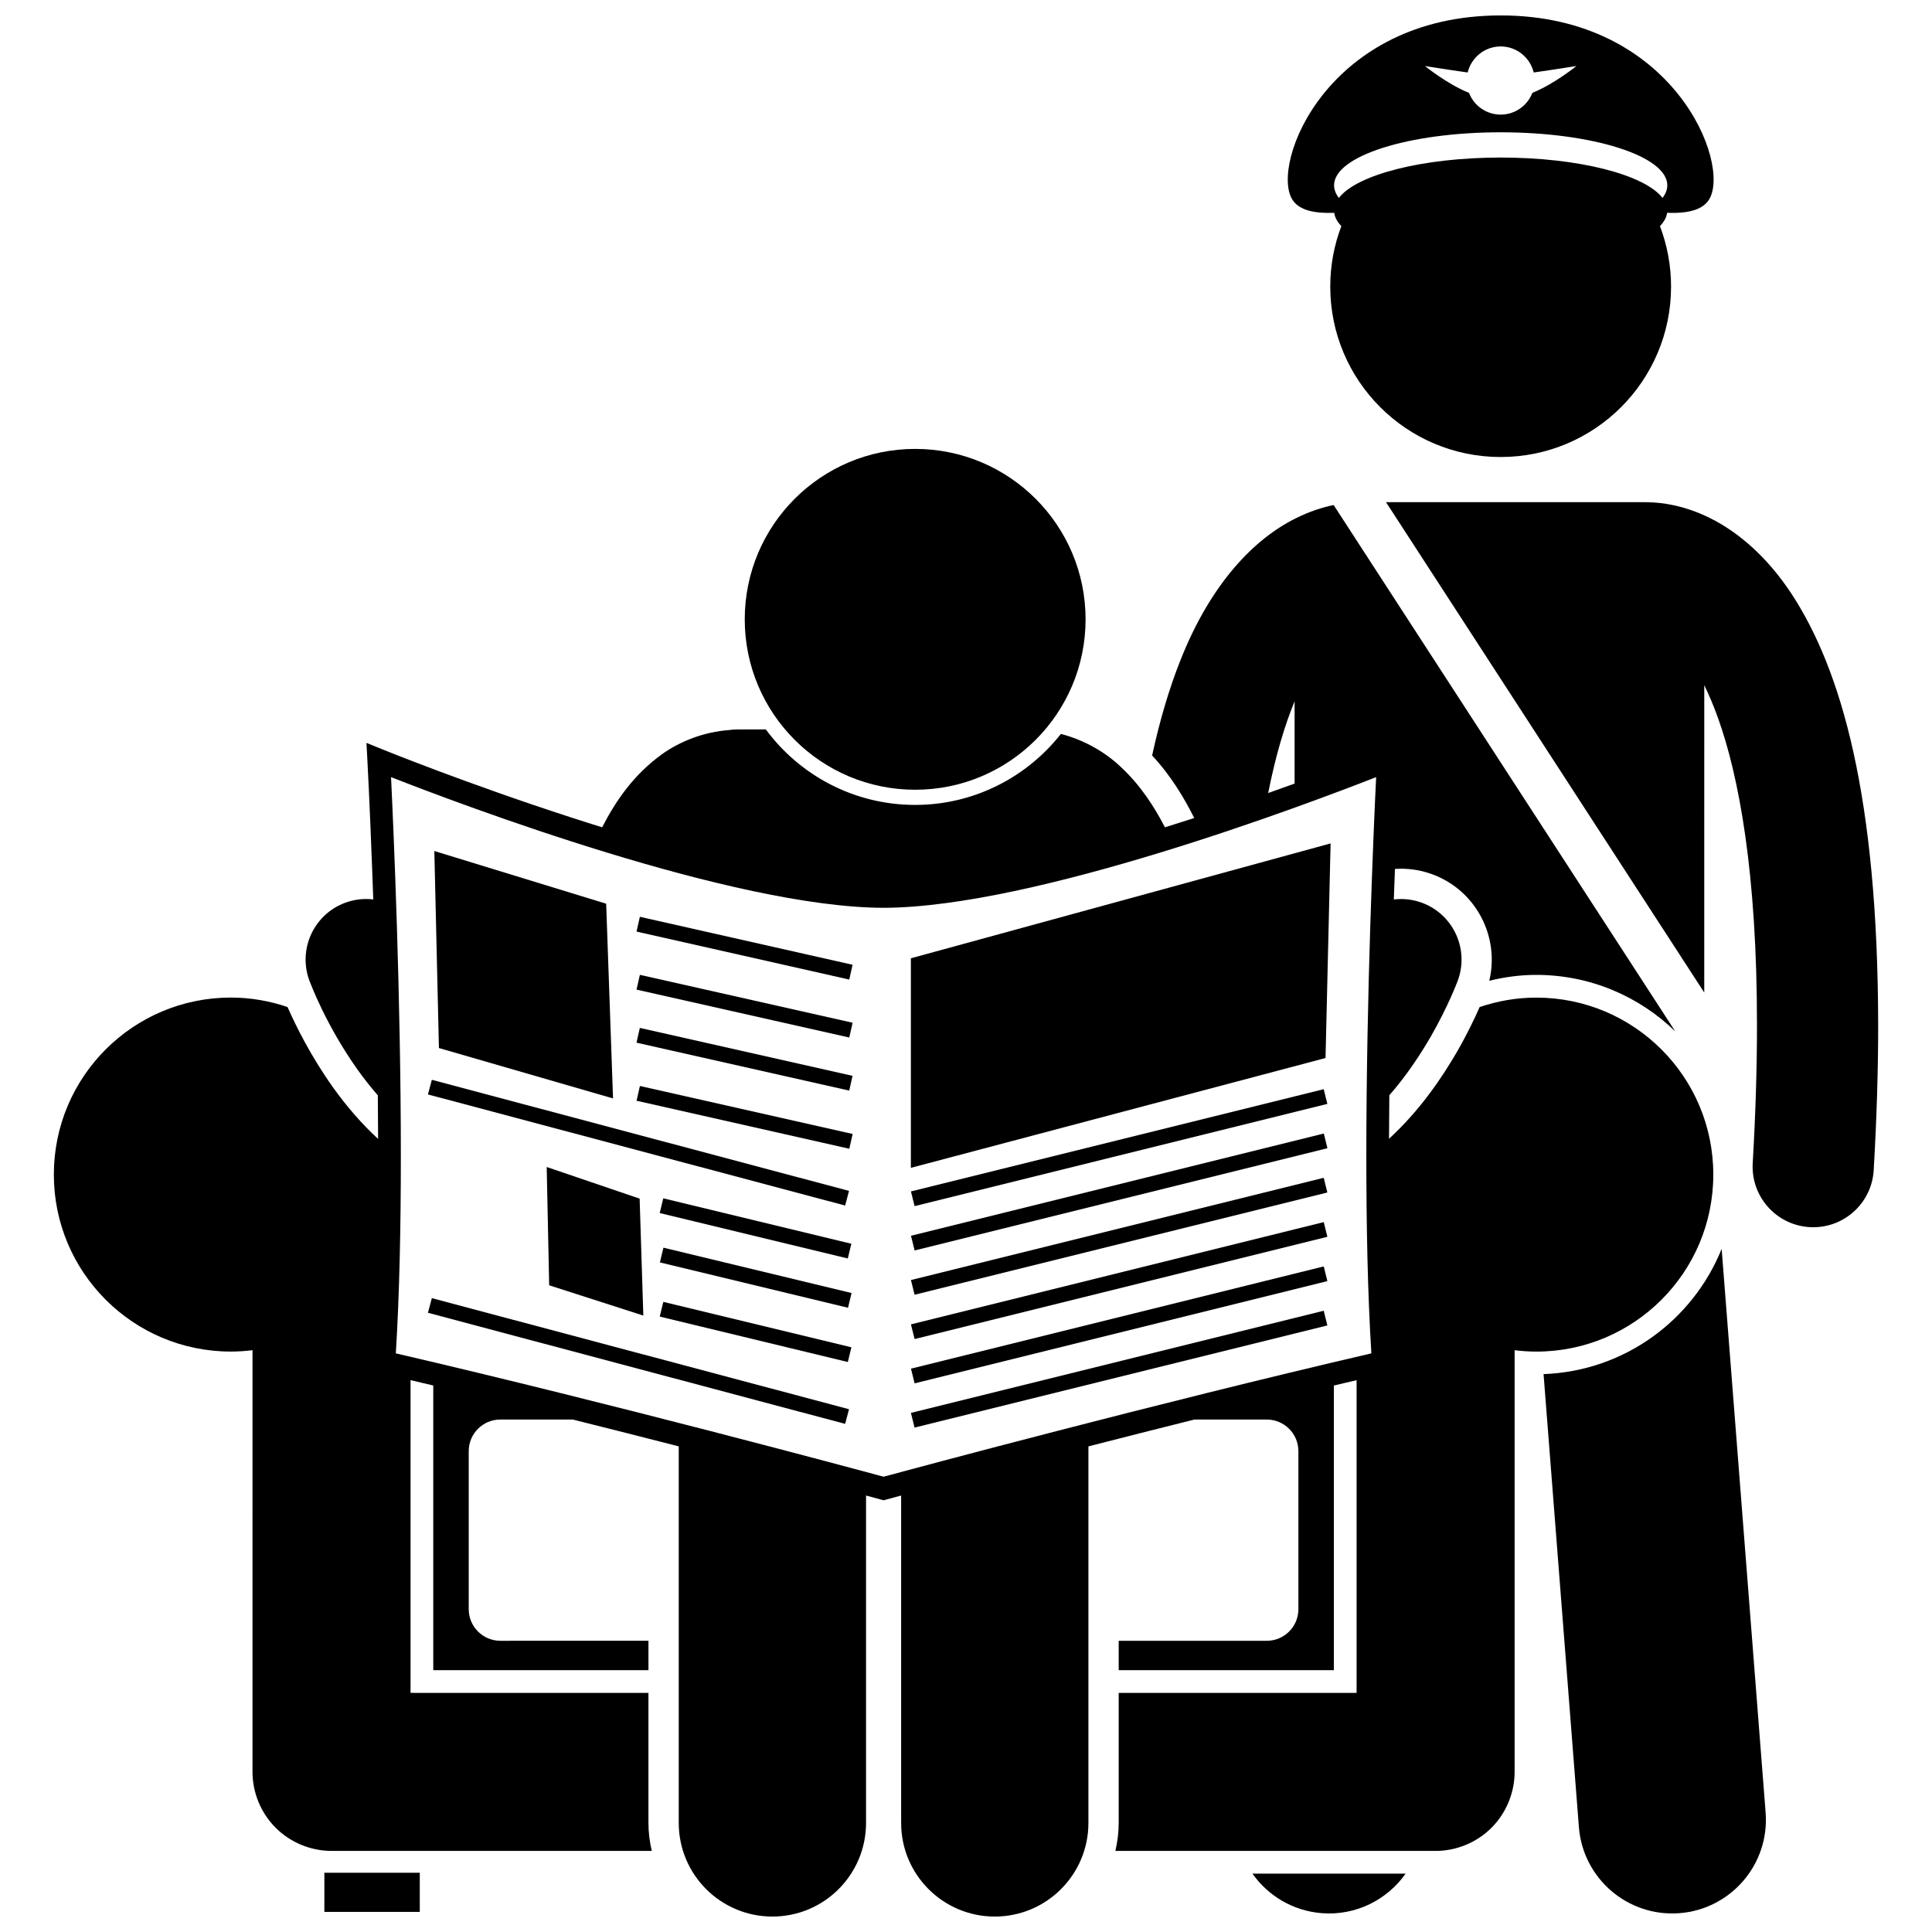
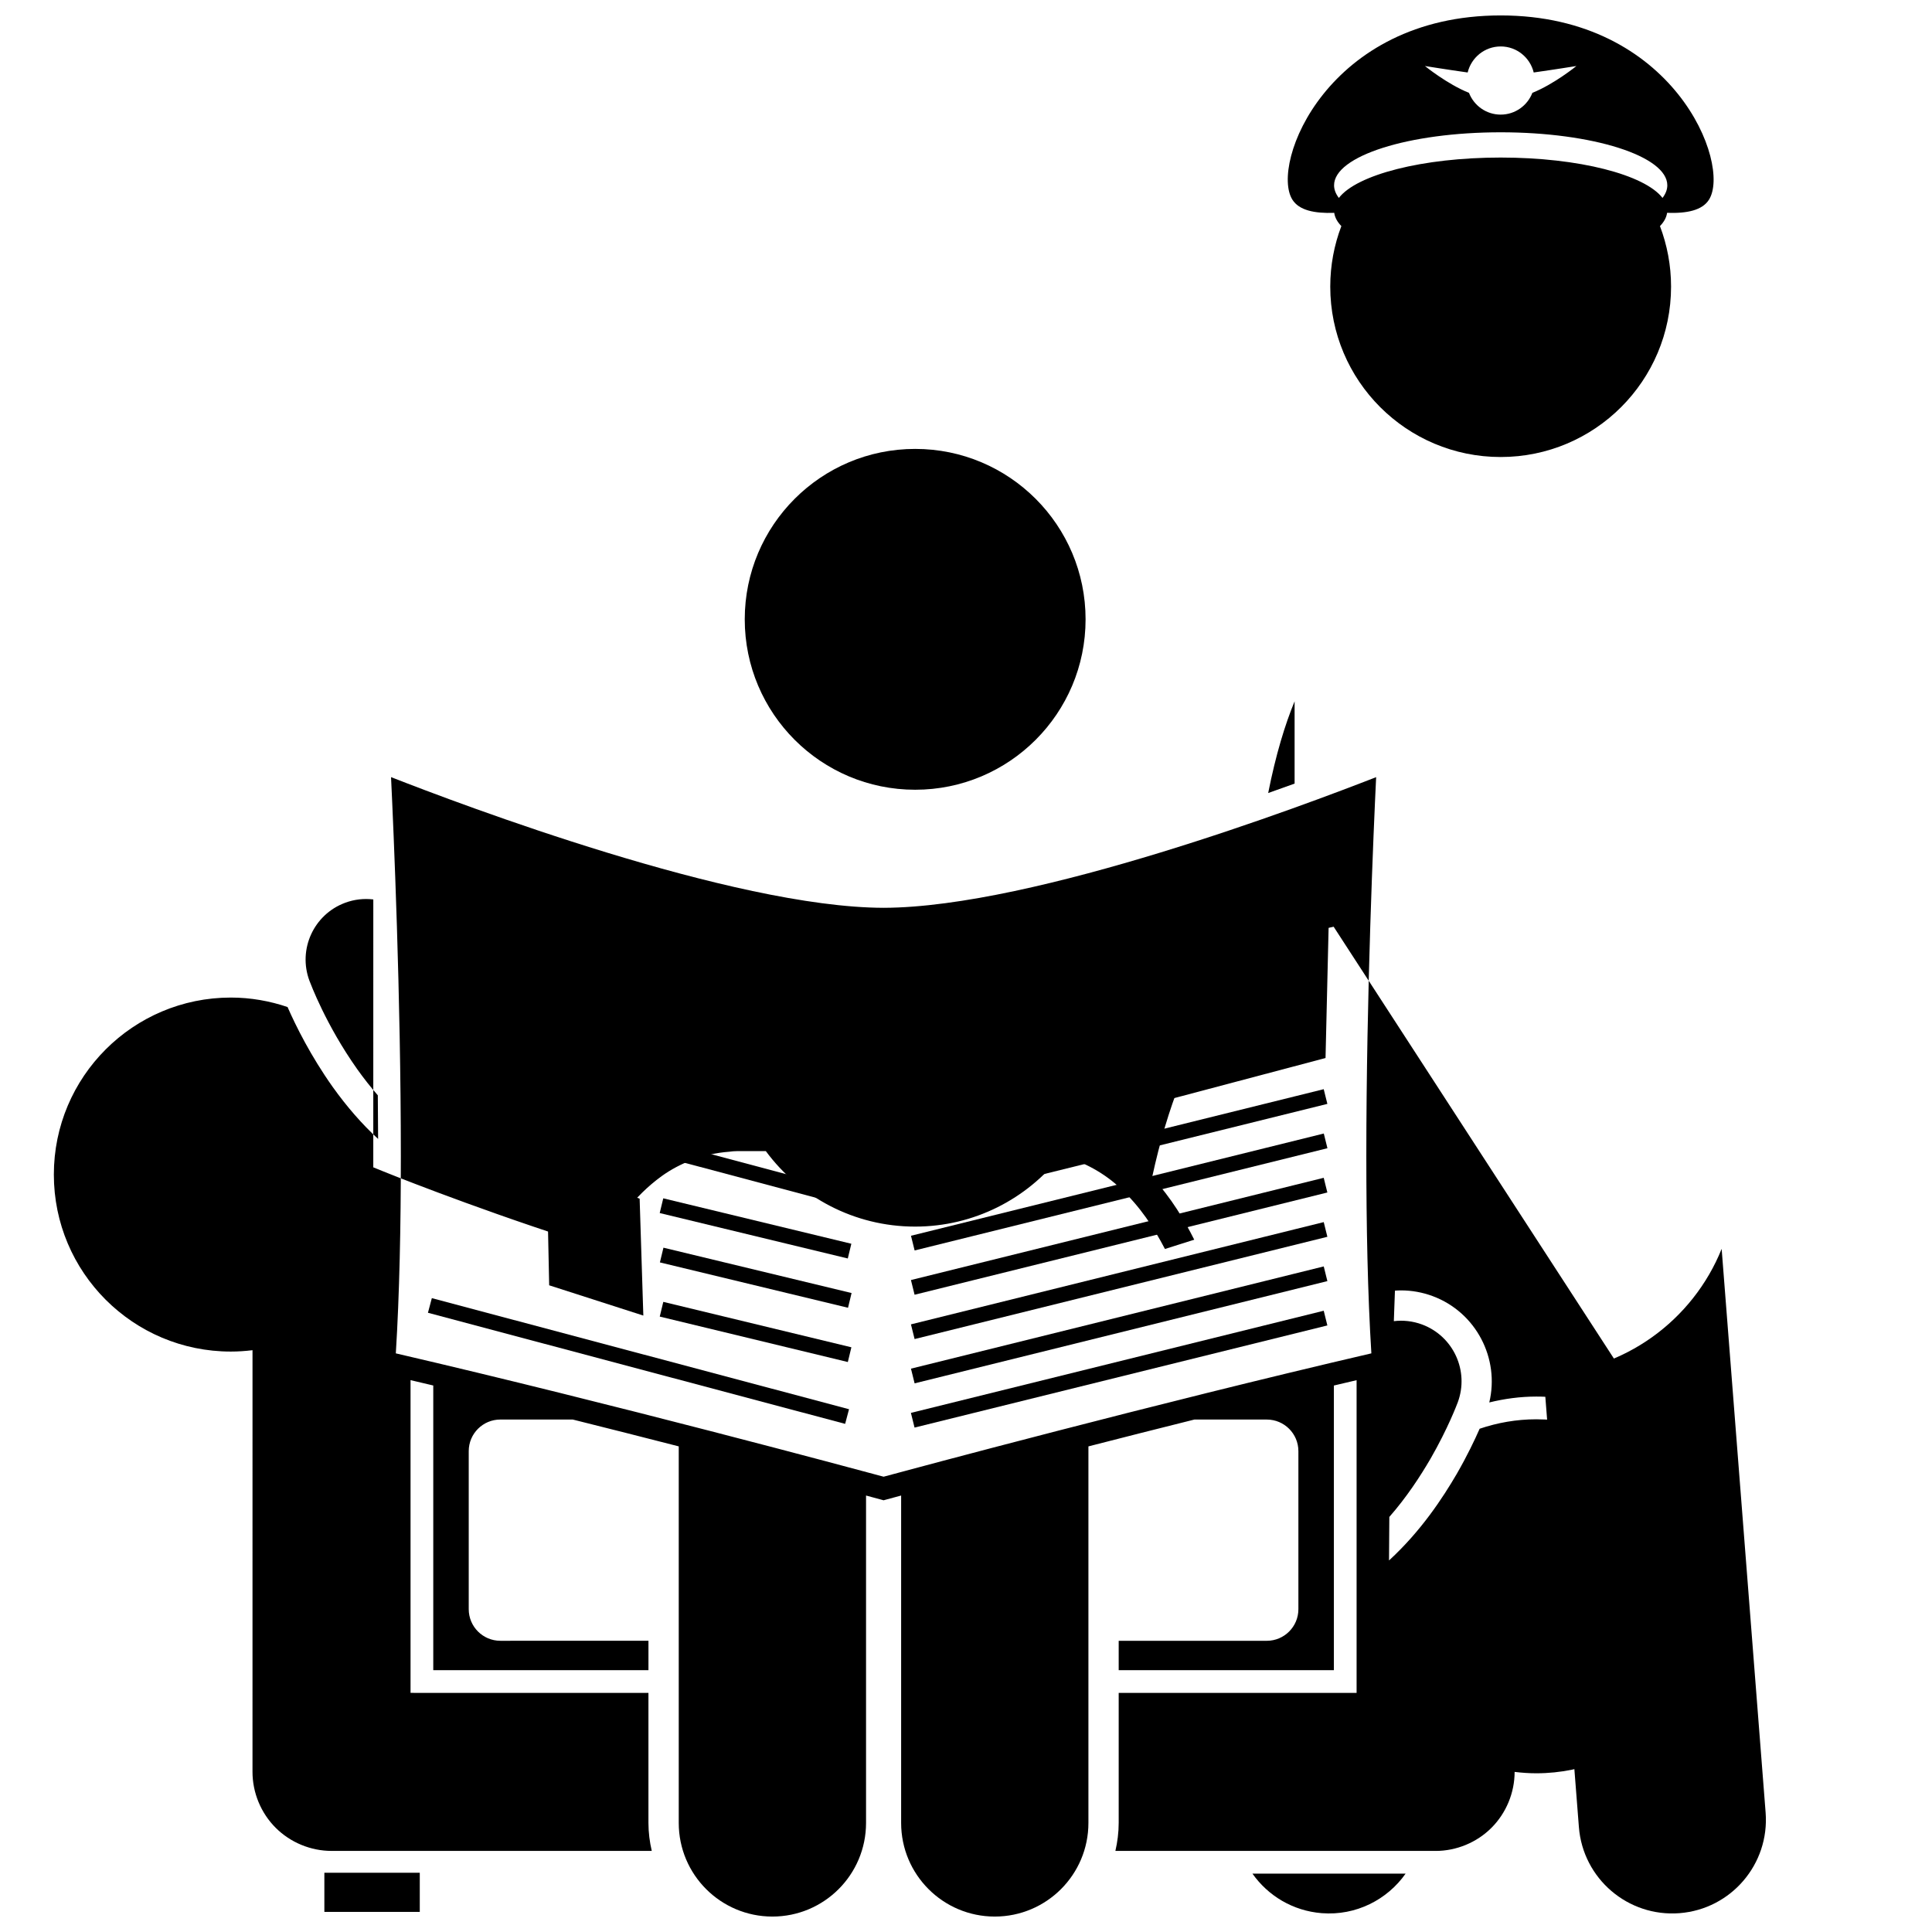
<svg xmlns="http://www.w3.org/2000/svg" width="800px" height="800px" version="1.1" viewBox="144 144 512 512">
  <defs>
    <clipPath id="d">
      <path d="m475 640h42v11.902h-42z" />
    </clipPath>
    <clipPath id="c">
      <path d="m553 474h59v177.9h-59z" />
    </clipPath>
    <clipPath id="b">
      <path d="m485 148.09h114v117.91h-114z" />
    </clipPath>
    <clipPath id="a">
      <path d="m158 277h441v374.9h-441z" />
    </clipPath>
  </defs>
-   <path d="m597.35 281.39c-6.871-3.465-12.918-4.242-16.531-4.281-0.23-0.012-0.457-0.035-0.688-0.035h-68.828l84.34 129.96 0.004-81.461c1.191 2.441 2.387 5.238 3.574 8.504 5.652 15.684 10.414 41.41 10.395 81.57 0.004 11.07-0.352 23.23-1.129 36.582-0.52 8.859 6.242 16.449 15.094 16.973 0.316 0.02 0.633 0.027 0.949 0.027 8.445 0.004 15.523-6.59 16.02-15.125 0.809-13.918 1.184-26.699 1.184-38.453-0.082-60.582-9.754-94.109-22.953-114.27-6.59-10.016-14.305-16.43-21.43-19.992z" />
  <g clip-path="url(#d)">
    <path d="m494.29 651.01c9.059 0.707 17.34-3.559 22.215-10.484h-40.598c4.117 5.848 10.703 9.883 18.383 10.484z" />
  </g>
  <g clip-path="url(#c)">
    <path d="m553.06 508.15 9.363 120.05c1.066 13.668 13.012 23.875 26.672 22.809 13.664-1.066 23.879-13.004 22.812-26.668l-11.652-149.38c-7.602 18.898-25.793 32.422-47.195 33.191z" />
  </g>
  <g clip-path="url(#b)">
    <path d="m596.89 196.93c5.984-9.438-9.363-48.84-55.191-48.84-45.832 0-61.176 39.402-55.191 48.84 1.785 2.812 5.824 3.66 11.078 3.477 0.164 1.215 0.809 2.394 1.887 3.512-1.895 4.984-2.941 10.387-2.941 16.035 0 24.945 20.219 45.16 45.16 45.16 24.938 0 45.156-20.215 45.156-45.16 0-5.648-1.047-11.051-2.941-16.035 1.078-1.121 1.723-2.297 1.887-3.516 5.269 0.188 9.312-0.66 11.098-3.473zm-55.191-40.621c4.246 0 7.789 2.945 8.75 6.898 5.062-0.703 11.316-1.711 11.316-1.711s-5.856 4.773-11.668 7.106c-1.309 3.375-4.566 5.773-8.402 5.773-3.836 0-7.09-2.398-8.402-5.769-5.812-2.332-11.668-7.109-11.668-7.109s6.254 1.008 11.32 1.711c0.965-3.949 4.504-6.898 8.754-6.898zm0 22.75c24.383 0 44.156 6.293 44.156 14.047 0 1.152-0.449 2.273-1.27 3.348-4.723-6.141-22.125-10.703-42.883-10.703-20.762 0-38.168 4.559-42.887 10.703-0.824-1.074-1.27-2.195-1.27-3.348-0.008-7.758 19.766-14.047 44.152-14.047z" />
  </g>
  <path d="m229.96 640.3v10.371h25.285v-10.371z" />
  <g clip-path="url(#a)">
-     <path d="m242.93 382.36c-2.457-0.293-5.016-0.031-7.492 0.895-8.312 3.102-12.531 12.344-9.434 20.652 0.309 0.758 4.301 11.617 12.664 23.438 1.633 2.289 3.445 4.621 5.457 6.922 0.039 3.836 0.066 7.699 0.078 11.562-4.246-3.906-8.238-8.469-12.062-13.816-5.824-8.23-9.73-16.109-11.938-21.141-4.723-1.598-9.766-2.508-15.027-2.508-25.906 0.004-46.906 21.004-46.906 46.91s21 46.906 46.906 46.906c1.945 0 3.859-0.133 5.742-0.363l-0.004 111.75c0 5.519 2.234 10.91 6.137 14.812 3.898 3.898 9.293 6.133 14.805 6.133h84.867c-0.551-2.387-0.879-4.867-0.879-7.422v-34.457l-63.047-0.004v-82.879c2.004 0.469 4.012 0.945 6.023 1.422v75.438h57.027v-7.789l-39.25 0.004c-4.625 0-8.379-3.75-8.379-8.379v-41.879c0-4.625 3.75-8.375 8.379-8.375h19.195c9.816 2.449 19.281 4.852 28.082 7.113v99.789c0 13.711 11.113 24.816 24.816 24.816 13.707 0 24.82-11.105 24.82-24.816v-86.762c2.469 0.664 3.852 1.039 3.863 1.043l0.789 0.215 0.789-0.215c0.012-0.004 1.395-0.379 3.859-1.043v86.762c0 13.711 11.113 24.816 24.816 24.816s24.816-11.105 24.816-24.816v-99.785c8.801-2.262 18.266-4.664 28.082-7.113h19.188c4.625 0 8.375 3.75 8.375 8.375v41.879c0 4.625-3.75 8.379-8.375 8.379h-39.246v7.789h57.027v-75.438c2.012-0.477 4.016-0.953 6.019-1.418v82.875h-63.047v34.457c0 2.555-0.324 5.031-0.875 7.422h84.863c5.512 0 10.91-2.231 14.805-6.133 3.898-3.898 6.133-9.297 6.133-14.812v-111.75c1.883 0.23 3.805 0.367 5.746 0.367 25.906 0 46.906-21 46.906-46.906s-21-46.906-46.906-46.906c-5.258 0-10.297 0.906-15.016 2.504-1.316 2.996-3.312 7.184-6.047 11.934-3.75 6.414-9.453 15.145-17.969 22.973 0.012-3.852 0.039-7.699 0.082-11.531 4.609-5.262 8.148-10.695 10.926-15.449 4.637-8.07 6.981-14.332 7.199-14.898 3.094-8.309-1.125-17.551-9.434-20.652-2.481-0.922-5.039-1.184-7.496-0.887 0.043-1.266 0.09-2.512 0.133-3.731 0.051-1.496 0.109-2.941 0.16-4.359 0.531-0.035 1.062-0.062 1.602-0.062 2.871 0 5.703 0.512 8.41 1.52 11.504 4.293 17.785 16.516 14.988 28.176 4.019-0.988 8.184-1.559 12.457-1.559 14.301 0 27.281 5.711 36.816 14.957l-90.516-139.47c-2.973 0.613-6.426 1.691-10.121 3.555-10.793 5.352-22.438 17.066-30.578 37.816-2.828 7.148-5.328 15.426-7.406 25.004 5.137 5.527 8.613 11.484 11.16 16.566-2.551 0.824-5.141 1.645-7.766 2.461-2.953-5.695-6.555-11.211-11.723-16.023-4.098-3.902-9.652-7.117-15.852-8.719-9.008 11.438-22.973 18.809-38.633 18.809-16.203 0-30.598-7.879-39.559-20.004h-7.578c-0.73 0-1.438 0.066-2.141 0.164-6.652 0.488-12.996 2.938-17.902 6.477-7.418 5.402-12.113 12.207-15.758 19.297-2.621-0.816-5.211-1.633-7.75-2.461-0.148-0.047-0.297-0.094-0.445-0.141-13.859-4.496-26.34-8.996-35.348-12.371-9.004-3.375-14.508-5.609-14.52-5.617l-4.391-1.785 0.25 4.734c0.008 0.035 0.605 11.367 1.254 28.676 0.051 1.418 0.105 2.867 0.16 4.363 0.051 1.211 0.094 2.453 0.137 3.719zm4.703-32.41c18.406 7.199 90.52 34.535 130.53 34.629 40.004-0.098 112.11-27.43 130.53-34.629-0.68 14.082-2.602 57.754-2.602 100.43 0 18.422 0.359 36.652 1.336 52.273-57.805 13.434-121.5 30.59-129.26 32.688-7.766-2.098-71.461-19.258-129.27-32.688 0.977-15.625 1.332-33.852 1.332-52.266 0-42.676-1.922-86.355-2.598-100.44zm239.45-20.094v21.805c-2.223 0.805-4.562 1.641-7 2.5 2.023-10.211 4.473-18.184 7-24.305z" />
+     <path d="m242.93 382.36c-2.457-0.293-5.016-0.031-7.492 0.895-8.312 3.102-12.531 12.344-9.434 20.652 0.309 0.758 4.301 11.617 12.664 23.438 1.633 2.289 3.445 4.621 5.457 6.922 0.039 3.836 0.066 7.699 0.078 11.562-4.246-3.906-8.238-8.469-12.062-13.816-5.824-8.23-9.73-16.109-11.938-21.141-4.723-1.598-9.766-2.508-15.027-2.508-25.906 0.004-46.906 21.004-46.906 46.91s21 46.906 46.906 46.906c1.945 0 3.859-0.133 5.742-0.363l-0.004 111.75c0 5.519 2.234 10.91 6.137 14.812 3.898 3.898 9.293 6.133 14.805 6.133h84.867c-0.551-2.387-0.879-4.867-0.879-7.422v-34.457l-63.047-0.004v-82.879c2.004 0.469 4.012 0.945 6.023 1.422v75.438h57.027v-7.789l-39.25 0.004c-4.625 0-8.379-3.75-8.379-8.379v-41.879c0-4.625 3.75-8.375 8.379-8.375h19.195c9.816 2.449 19.281 4.852 28.082 7.113v99.789c0 13.711 11.113 24.816 24.816 24.816 13.707 0 24.82-11.105 24.82-24.816v-86.762c2.469 0.664 3.852 1.039 3.863 1.043l0.789 0.215 0.789-0.215c0.012-0.004 1.395-0.379 3.859-1.043v86.762c0 13.711 11.113 24.816 24.816 24.816s24.816-11.105 24.816-24.816v-99.785c8.801-2.262 18.266-4.664 28.082-7.113h19.188c4.625 0 8.375 3.75 8.375 8.375v41.879c0 4.625-3.75 8.379-8.375 8.379h-39.246v7.789h57.027v-75.438c2.012-0.477 4.016-0.953 6.019-1.418v82.875h-63.047v34.457c0 2.555-0.324 5.031-0.875 7.422h84.863c5.512 0 10.91-2.231 14.805-6.133 3.898-3.898 6.133-9.297 6.133-14.812c1.883 0.23 3.805 0.367 5.746 0.367 25.906 0 46.906-21 46.906-46.906s-21-46.906-46.906-46.906c-5.258 0-10.297 0.906-15.016 2.504-1.316 2.996-3.312 7.184-6.047 11.934-3.75 6.414-9.453 15.145-17.969 22.973 0.012-3.852 0.039-7.699 0.082-11.531 4.609-5.262 8.148-10.695 10.926-15.449 4.637-8.07 6.981-14.332 7.199-14.898 3.094-8.309-1.125-17.551-9.434-20.652-2.481-0.922-5.039-1.184-7.496-0.887 0.043-1.266 0.09-2.512 0.133-3.731 0.051-1.496 0.109-2.941 0.16-4.359 0.531-0.035 1.062-0.062 1.602-0.062 2.871 0 5.703 0.512 8.41 1.52 11.504 4.293 17.785 16.516 14.988 28.176 4.019-0.988 8.184-1.559 12.457-1.559 14.301 0 27.281 5.711 36.816 14.957l-90.516-139.47c-2.973 0.613-6.426 1.691-10.121 3.555-10.793 5.352-22.438 17.066-30.578 37.816-2.828 7.148-5.328 15.426-7.406 25.004 5.137 5.527 8.613 11.484 11.16 16.566-2.551 0.824-5.141 1.645-7.766 2.461-2.953-5.695-6.555-11.211-11.723-16.023-4.098-3.902-9.652-7.117-15.852-8.719-9.008 11.438-22.973 18.809-38.633 18.809-16.203 0-30.598-7.879-39.559-20.004h-7.578c-0.73 0-1.438 0.066-2.141 0.164-6.652 0.488-12.996 2.938-17.902 6.477-7.418 5.402-12.113 12.207-15.758 19.297-2.621-0.816-5.211-1.633-7.75-2.461-0.148-0.047-0.297-0.094-0.445-0.141-13.859-4.496-26.34-8.996-35.348-12.371-9.004-3.375-14.508-5.609-14.52-5.617l-4.391-1.785 0.25 4.734c0.008 0.035 0.605 11.367 1.254 28.676 0.051 1.418 0.105 2.867 0.16 4.363 0.051 1.211 0.094 2.453 0.137 3.719zm4.703-32.41c18.406 7.199 90.52 34.535 130.53 34.629 40.004-0.098 112.11-27.43 130.53-34.629-0.68 14.082-2.602 57.754-2.602 100.43 0 18.422 0.359 36.652 1.336 52.273-57.805 13.434-121.5 30.59-129.26 32.688-7.766-2.098-71.461-19.258-129.27-32.688 0.977-15.625 1.332-33.852 1.332-52.266 0-42.676-1.922-86.355-2.598-100.44zm239.45-20.094v21.805c-2.223 0.805-4.562 1.641-7 2.5 2.023-10.211 4.473-18.184 7-24.305z" />
  </g>
  <path d="m260.32 421.74 46.141 13.355-1.82-51.602-45.535-13.965z" />
  <path d="m314.49 492.64-0.98-30.988-24.629-8.387 0.656 31.352z" />
  <path d="m312.69 390.88 0.883-3.918 56.371 12.715-0.883 3.918z" />
  <path d="m312.69 406.26 0.883-3.918 56.379 12.695-0.883 3.918z" />
  <path d="m312.68 420.32 0.883-3.914 56.371 12.703-0.883 3.914z" />
  <path d="m312.7 435.71 0.883-3.914 56.375 12.719-0.883 3.914z" />
  <path d="m318.83 465.47 0.941-3.902 49.844 12.039-0.941 3.902z" />
  <path d="m318.88 478.55 0.941-3.902 49.855 12.02-0.941 3.902z" />
  <path d="m318.84 492.91 0.941-3.902 49.844 12.039-0.941 3.902z" />
  <path d="m257.41 434.04 1.031-3.879 110.56 29.438-1.031 3.879z" />
  <path d="m257.41 491.9 1.031-3.879 110.56 29.438-1.031 3.879z" />
  <path d="m431.69 308.13c0 24.941-20.219 45.16-45.16 45.16-24.945 0-45.164-20.219-45.164-45.16s20.219-45.164 45.164-45.164c24.941 0 45.16 20.223 45.16 45.164" />
  <path d="m385.39 453.49 109.89-29.102 1.34-56.871-111.23 30.441z" />
  <path d="m385.41 459.74 0.48 1.949 0.488 1.949 109.39-27.098-0.488-1.949-0.48-1.945z" />
  <path d="m385.42 471.49 109.4-27.094 0.965 3.894-109.4 27.094z" />
  <path d="m494.8 456.13-109.39 27.094 0.965 3.894 109.39-27.098-0.488-1.945z" />
  <path d="m385.41 494.97 0.969 3.894 109.39-27.102-0.484-1.941-0.48-1.949z" />
  <path d="m385.9 508.66 0.48 1.941 109.39-27.094-0.484-1.945-0.48-1.949-109.39 27.094z" />
  <path d="m385.4 518.43 109.4-27.07 0.965 3.894-109.4 27.07z" />
</svg>